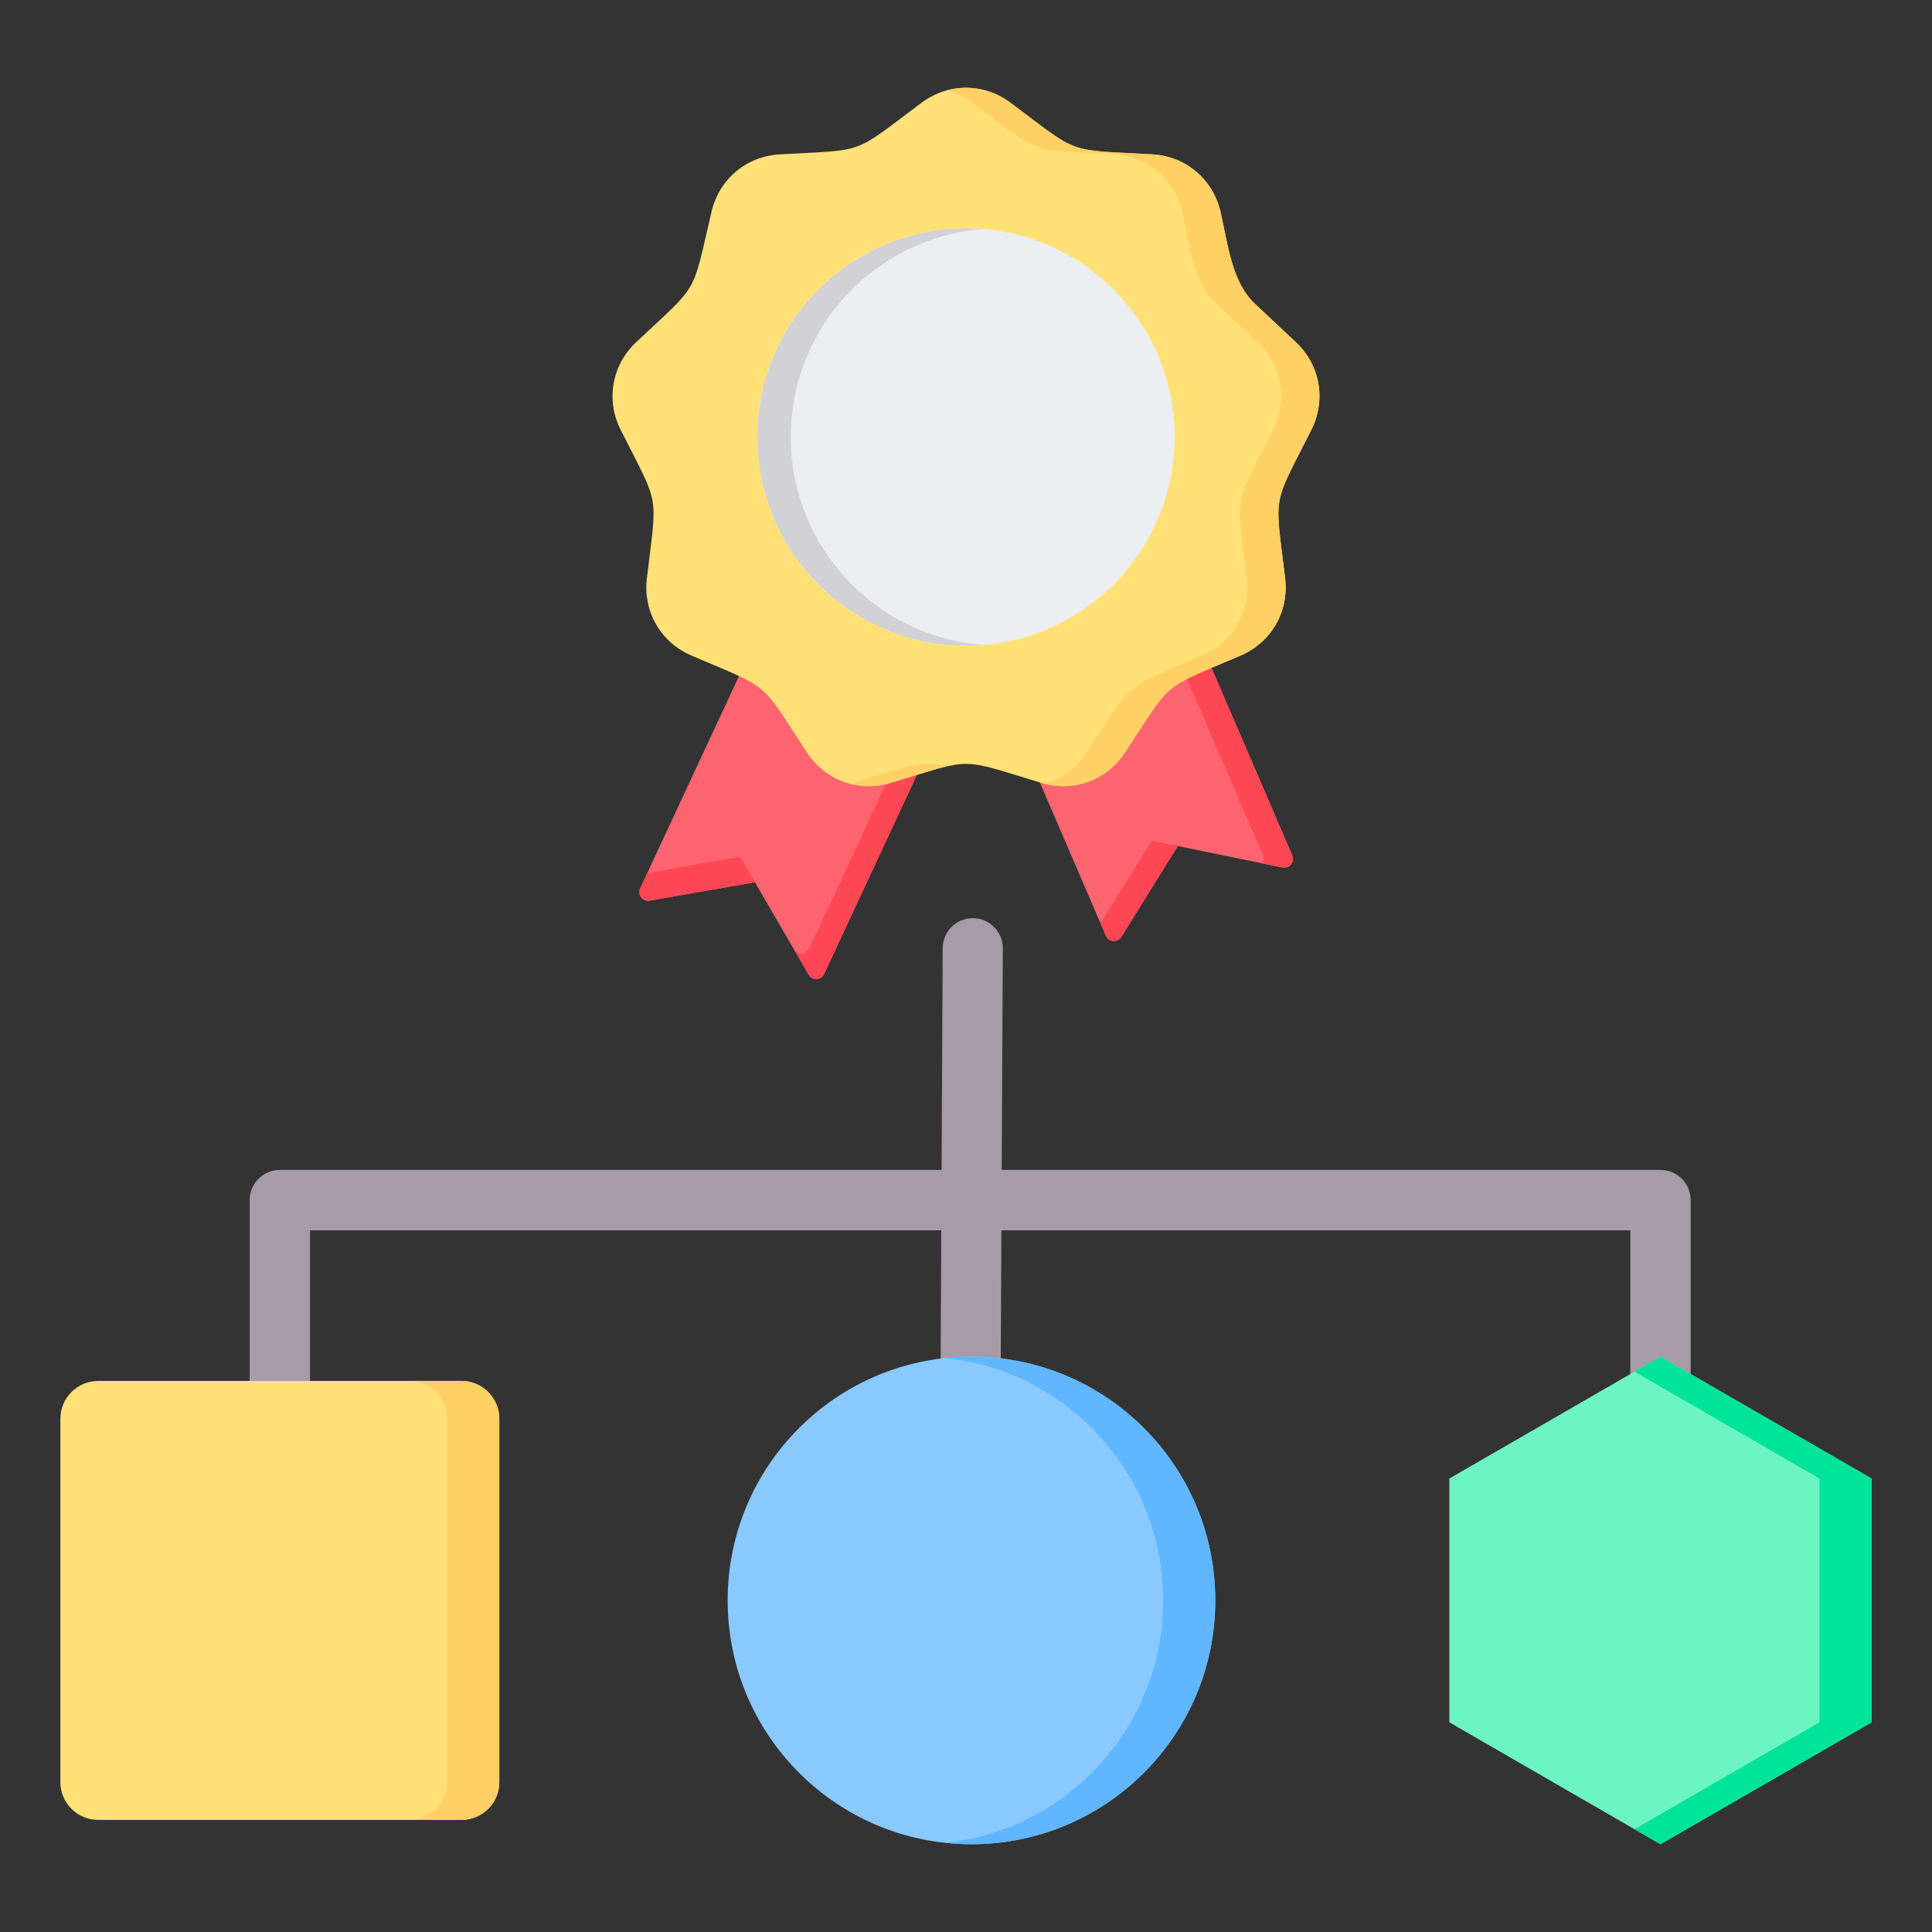
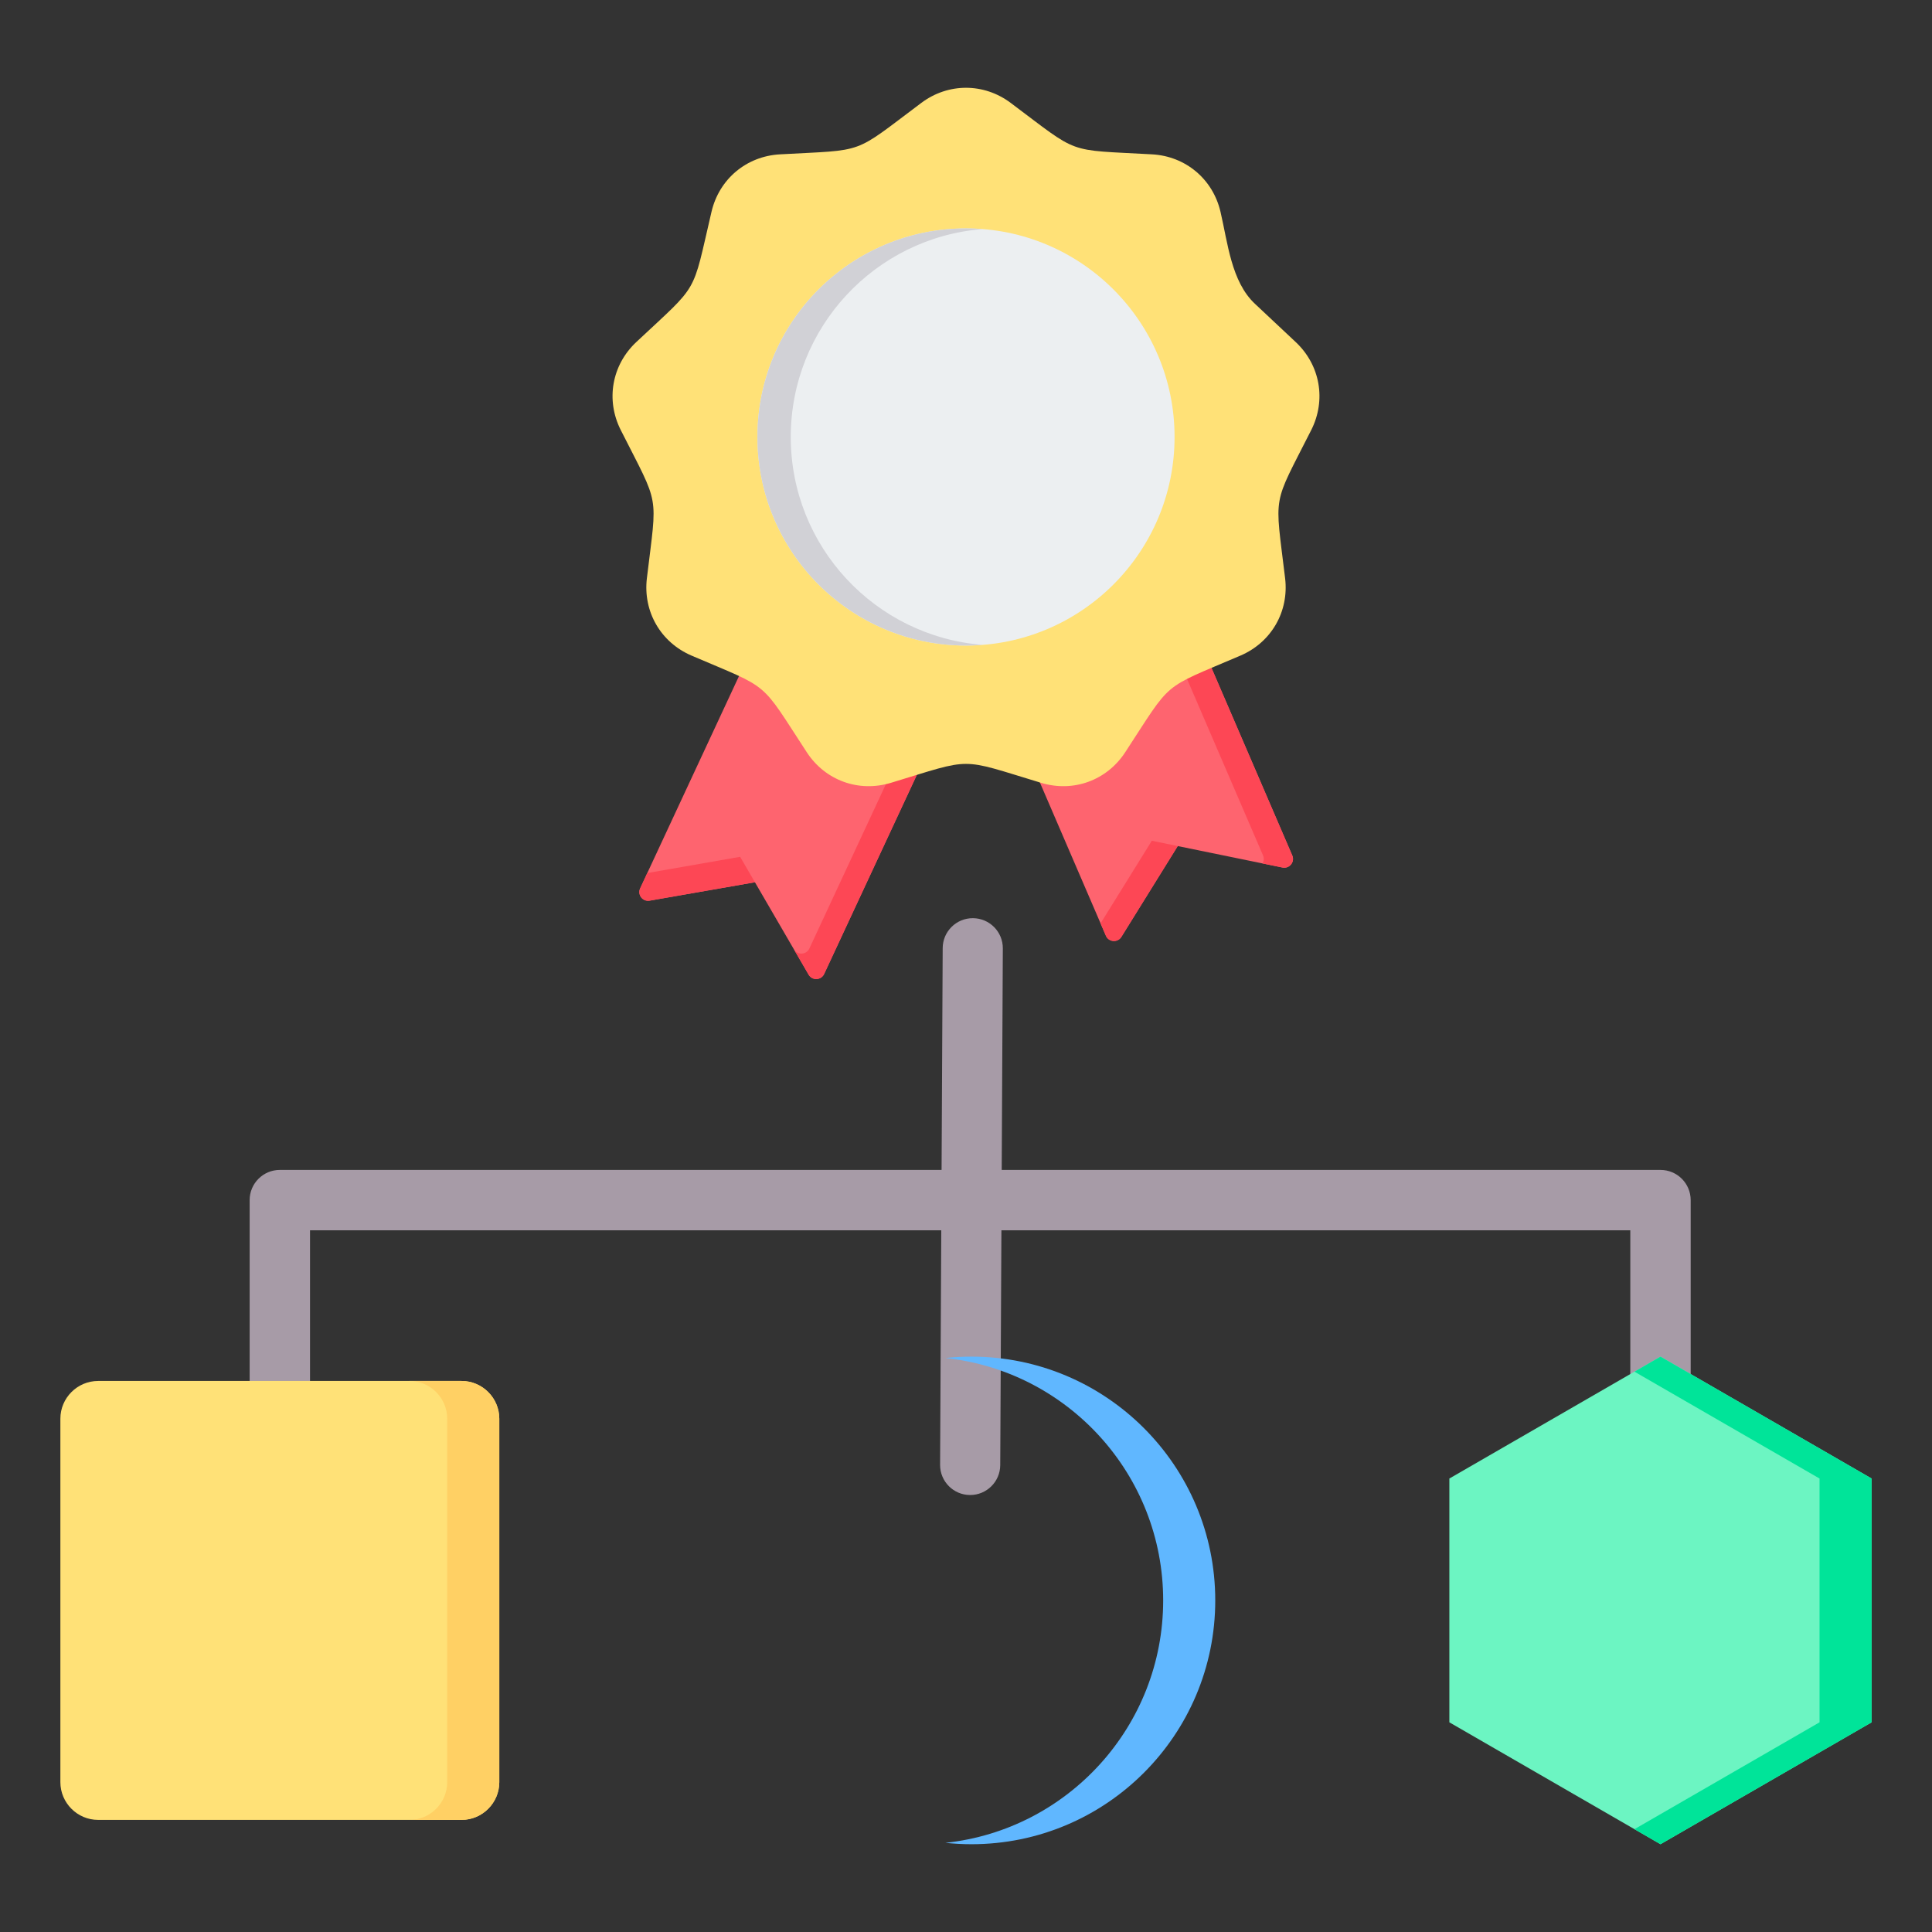
<svg xmlns="http://www.w3.org/2000/svg" id="Layer_1" enable-background="new 0 0 512 512" height="512" viewBox="0 0 512 512" width="512">
  <rect x="0" y="0" width="512" height="512" fill="#333333" stroke="none" />
  <g clip-rule="evenodd" fill-rule="evenodd">
    <g>
      <path d="m313.079 158.48-43.144 35.778 23.138 53.721c.743 1.725 3.115 1.902 4.106.306l14.936-24.068 27.75 5.683c1.843.377 3.343-1.466 2.599-3.194z" fill="#fe646f" />
      <path d="m313.079 158.48-5.704 4.731 27.347 63.495c.321.746.224 1.512-.137 2.113l5.28 1.081c1.843.376 3.343-1.466 2.599-3.194zm-21.418 86.222 13.585-21.892 6.869 1.407-14.936 24.068c-.991 1.596-3.363 1.42-4.107-.306z" fill="#fd4755" />
      <path d="m249.429 191.483-31.02 66.629c-.793 1.703-3.17 1.811-4.114.187l-14.232-24.491-27.904 4.876c-1.853.323-3.299-1.563-2.505-3.269l30.681-65.899z" fill="#fe646f" />
      <path d="m249.429 191.483-31.02 66.629c-.793 1.703-3.169 1.811-4.114.187l-14.232-24.491-27.904 4.876c-1.854.323-3.299-1.563-2.505-3.269l1.886-4.051 24.604-4.299 14.232 24.491c.944 1.624 3.321 1.517 4.114-.187l29.098-62.499z" fill="#fd4755" />
      <path d="m267.834 27.262c18.549 13.884 14.342 12.353 37.476 13.64 8.886.494 16.103 6.55 18.132 15.215 1.917 8.184 2.855 18.502 9.104 24.367l10.837 10.171c6.489 6.09 8.125 15.368 4.11 23.31-10.452 20.678-9.675 16.27-6.925 39.275 1.056 8.836-3.654 16.995-11.835 20.498-21.299 9.121-17.869 6.244-30.551 25.635-4.871 7.448-13.723 10.67-22.242 8.095-22.179-6.703-17.702-6.703-39.881 0-8.519 2.574-17.371-.647-22.242-8.095-12.682-19.391-9.252-16.514-30.551-25.635-8.18-3.504-12.891-11.662-11.835-20.498 2.75-23.006 3.527-18.598-6.925-39.275-4.015-7.942-2.379-17.22 4.11-23.31 16.894-15.856 14.656-11.979 19.941-34.538 2.03-8.665 9.246-14.721 18.132-15.215 23.134-1.287 18.927.244 37.476-13.64 7.124-5.333 16.545-5.333 23.669 0z" fill="#ffe177" />
-       <path d="m267.834 27.262c18.549 13.884 14.342 12.353 37.476 13.64 8.885.494 16.103 6.55 18.132 15.214 1.917 8.184 2.855 18.503 9.104 24.367l10.837 10.171c6.489 6.09 8.125 15.368 4.11 23.31-10.452 20.678-9.675 16.269-6.925 39.275 1.056 8.836-3.654 16.995-11.835 20.499-21.299 9.121-17.869 6.244-30.551 25.635-4.728 7.228-13.206 10.476-21.489 8.307 4.537-1.219 8.582-4.083 11.345-8.307 12.681-19.391 9.252-16.514 30.551-25.635 8.181-3.504 12.891-11.662 11.835-20.499-2.75-23.006-3.527-18.597 6.925-39.275 4.015-7.942 2.379-17.22-4.11-23.31l-10.837-10.171c-6.248-5.864-7.186-16.183-9.103-24.367-2.03-8.665-9.247-14.72-18.132-15.214-23.134-1.287-18.927.244-37.476-13.64-2.094-1.568-4.388-2.674-6.763-3.32 5.703-1.551 11.877-.445 16.906 3.32zm-16.907 175.828c-3.388.771-7.757 2.23-14.868 4.379-3.687 1.114-7.436 1.142-10.898.212.251-.066.503-.136.753-.212 15.068-4.554 17.835-6.013 25.013-4.379z" fill="#ffd064" />
      <circle cx="255.999" cy="115.803" fill="#eceff1" r="55.274" />
      <path d="m256 60.529c1.487 0 2.959.06 4.417.175-28.462 2.251-50.858 26.059-50.858 55.099s22.396 52.848 50.858 55.099c-1.458.115-2.93.176-4.417.176-30.527 0-55.275-24.747-55.275-55.274s24.748-55.275 55.275-55.275z" fill="#d1d1d6" />
    </g>
    <path d="m448.047 388.225c0 4.418-3.582 8-8 8s-8-3.582-8-8v-62.183h-166.663l-.312 62.215c-.017 4.401-3.599 7.955-8 7.938s-7.955-3.599-7.937-8l.312-62.152h-167.288v62.183c0 4.418-3.582 8-8 8s-8-3.582-8-8v-70.183c0-4.418 3.582-8 8-8h175.368l.295-58.777c.017-4.401 3.599-7.955 8-7.938s7.955 3.599 7.938 8l-.295 58.715h174.583c4.418 0 8 3.582 8 8v70.182z" fill="#a79ba7" />
    <g>
      <path d="m26 365.97h96.318c5.5 0 10 4.5 10 10v96.318c0 5.5-4.5 10-10 10h-96.318c-5.5 0-10-4.5-10-10v-96.318c0-5.5 4.5-10 10-10z" fill="#ffe177" />
      <path d="m108.515 365.97h13.803c5.5 0 10 4.5 10 10v96.318c0 5.5-4.5 10-10 10h-13.803c5.5 0 10-4.5 10-10v-96.318c0-5.5-4.5-10-10-10z" fill="#ffd064" />
    </g>
    <g>
-       <circle cx="257.447" cy="424.129" fill="#8ac9fe" r="64.608" />
      <path d="m257.447 359.521c35.682 0 64.608 28.926 64.608 64.608s-28.926 64.608-64.608 64.608c-2.332 0-4.634-.127-6.902-.367 32.437-3.445 57.707-30.891 57.707-64.241s-25.27-60.796-57.707-64.241c2.268-.24 4.57-.367 6.902-.367z" fill="#60b7ff" />
    </g>
    <g>
      <path d="m440.047 359.521 55.953 32.304v64.608l-55.953 32.304-55.952-32.304v-64.608z" fill="#6cf5c2" />
      <path d="m440.047 359.521 55.953 32.304v64.608l-55.953 32.304-6.901-3.984 49.051-28.32v-64.608l-49.051-28.32z" fill="#00e499" />
    </g>
  </g>
</svg>